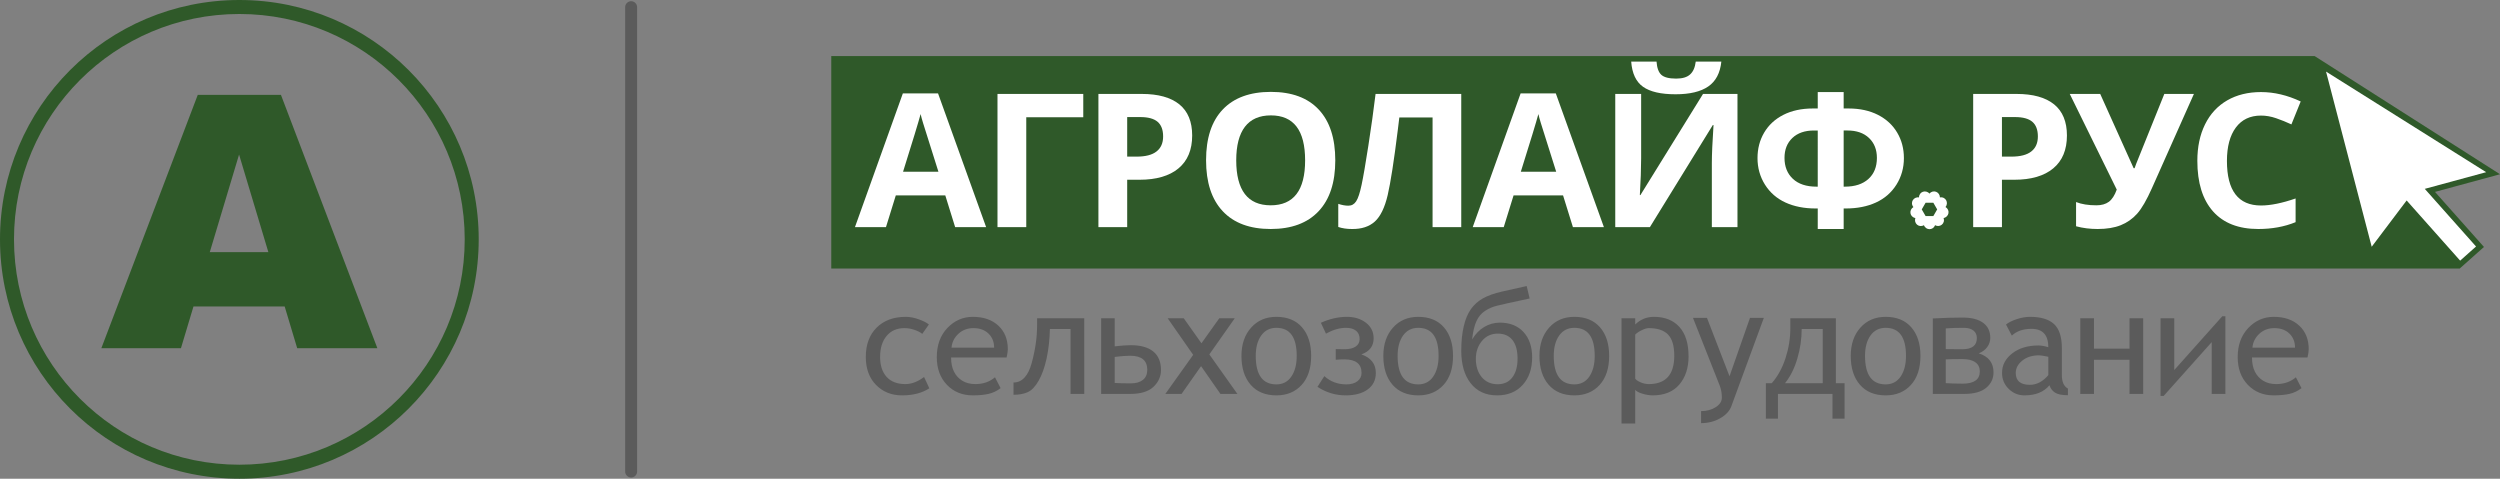
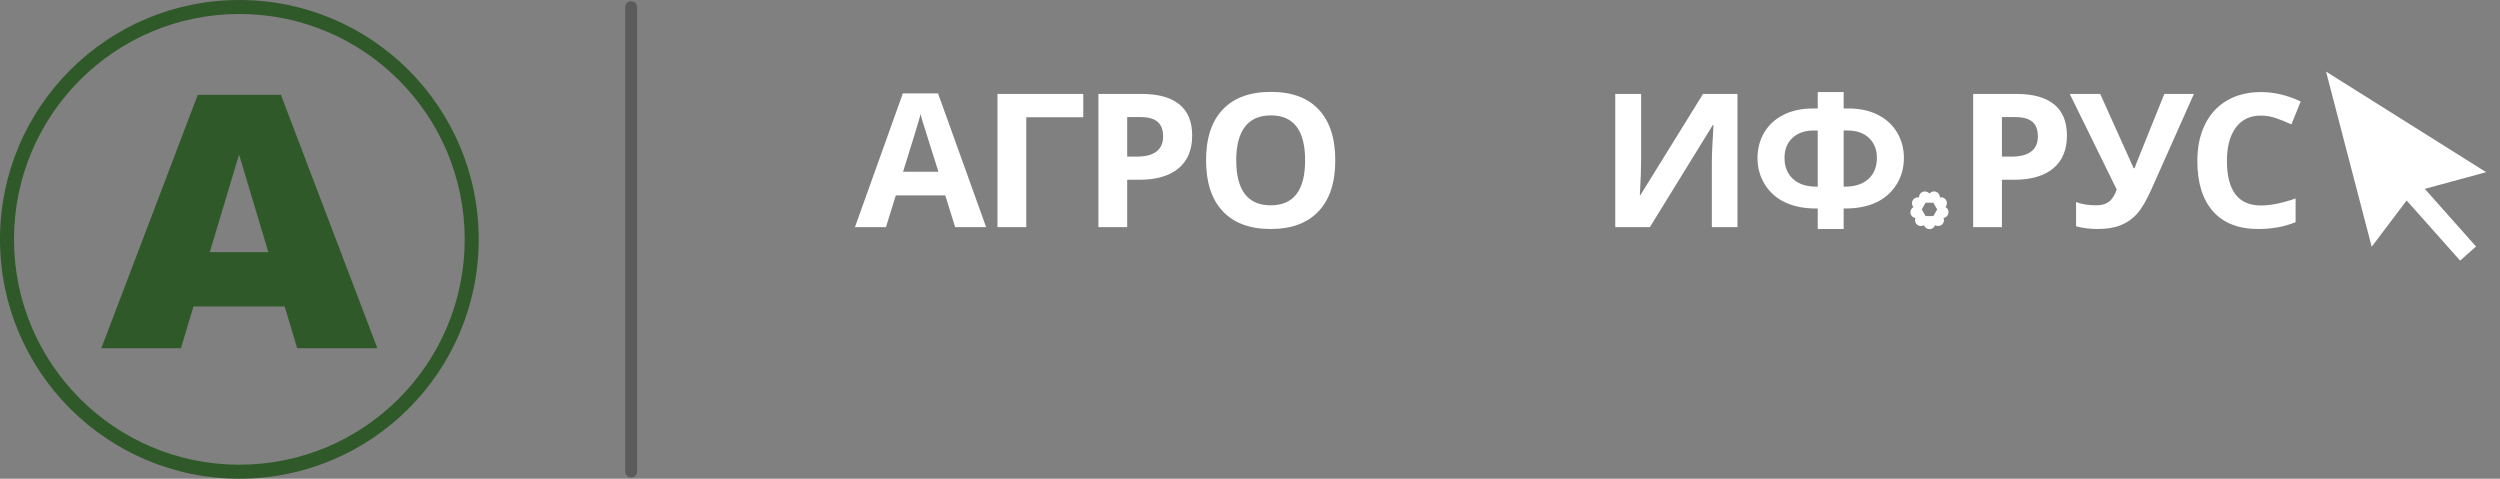
<svg xmlns="http://www.w3.org/2000/svg" version="1.1" id="Слой_1" x="0px" y="0px" viewBox="0 0 1262.16 241.682" style="enable-background:new 0 0 1262.16 241.682;" xml:space="preserve">
  <rect x="0" y="0" width="1262.16" height="241.682" fill="#808080" stroke="none" />
-   <polygon style="fill-rule:evenodd;clip-rule:evenodd;fill:#2F5929;" points="1168.581,28.314 1262.16,87.967 1229.339,96.881   1254.065,124.681 1241.807,135.584 419.674,135.584 419.674,28.314 " />
  <path style="fill:#FFFFFF;" d="M473.775,86.699c-4.591-14.505-7.183-22.714-7.759-24.614c-0.576-1.899-0.991-3.406-1.232-4.505  c-1.04,3.924-3.999,13.626-8.863,29.119H473.775z M482.221,114.672l-4.975-16.012h-24.988l-4.959,16.012h-15.662l24.188-67.531  h17.757l24.284,67.531H482.221z" />
  <polygon style="fill:#FFFFFF;" points="546.903,47.423 546.903,59.197 518.123,59.197 518.123,114.672 503.597,114.672   503.597,47.423 " />
  <path style="fill:#FFFFFF;" d="M601.889,68.395c0,7.237-2.303,12.778-6.911,16.608c-4.607,3.83-11.166,5.745-19.661,5.745h-6.239  v23.923h-14.526V47.423h21.885c8.319,0,14.638,1.758,18.973,5.259C599.73,56.198,601.889,61.441,601.889,68.395 M569.078,79.07  h4.783c4.479,0,7.823-0.863,10.031-2.606c2.224-1.727,3.327-4.254,3.327-7.566c0-3.344-0.928-5.808-2.783-7.409  c-1.856-1.585-4.768-2.386-8.751-2.386h-6.607V79.07z" />
  <path style="fill:#FFFFFF;" d="M624.129,80.969c0,7.519,1.456,13.17,4.351,16.985c2.911,3.799,7.263,5.698,13.038,5.698  c11.599,0,17.39-7.566,17.39-22.683c0-15.148-5.759-22.715-17.293-22.715c-5.791,0-10.143,1.915-13.086,5.73  C625.601,67.799,624.129,73.465,624.129,80.969 M674.137,80.969c0,11.145-2.799,19.7-8.43,25.681  c-5.631,5.981-13.694,8.963-24.189,8.963c-10.494,0-18.557-2.983-24.188-8.963c-5.631-5.981-8.431-14.567-8.431-25.76  c0-11.193,2.816-19.748,8.463-25.65c5.631-5.902,13.726-8.853,24.253-8.853c10.526,0,18.589,2.967,24.156,8.916  C671.354,61.253,674.137,69.808,674.137,80.969z" />
-   <path style="fill:#FFFFFF;" d="M737.731,114.672h-14.478V59.291h-16.782l-0.752,6.169c-1.936,15.666-3.648,26.686-5.119,33.012  c-1.488,6.342-3.647,10.784-6.495,13.374c-2.847,2.574-6.687,3.83-11.534,3.768c-2.624,0-4.927-0.346-6.927-1.021v-11.679  c1.807,0.612,3.52,0.926,5.103,0.926c1.664,0,2.976-0.738,3.936-2.229c0.976-1.491,1.888-4.254,2.736-8.288  c0.864-4.034,2-10.643,3.423-19.826c1.424-9.199,2.64-17.88,3.632-26.074h43.258V114.672z" />
-   <path style="fill:#FFFFFF;" d="M785.663,86.699c-4.591-14.505-7.183-22.714-7.759-24.614c-0.576-1.899-0.992-3.406-1.232-4.505  c-1.04,3.924-3.999,13.626-8.862,29.119H785.663z M794.109,114.672l-4.976-16.012h-24.988l-4.959,16.012h-15.662l24.188-67.531  h17.757l24.284,67.531H794.109z" />
-   <path style="fill:#FFFFFF;" d="M869.045,31.112c-0.592,5.745-2.799,9.921-6.607,12.542c-3.807,2.622-9.31,3.94-16.493,3.94  c-7.407,0-12.878-1.256-16.429-3.783c-3.551-2.512-5.535-6.75-5.983-12.7h12.798c0.224,3.171,1.024,5.384,2.415,6.656  c1.392,1.272,3.888,1.915,7.471,1.915c3.167,0,5.519-0.691,7.055-2.103c1.552-1.397,2.496-3.548,2.848-6.468H869.045z" />
  <path style="fill:#FFFFFF;" d="M815.485,47.423h13.07v32.478l-0.176,8.696l-0.48,9.889h0.288l31.611-51.064h17.389v67.248h-12.942  v-32.29c0-4.333,0.288-10.737,0.848-19.229h-0.368l-31.755,51.519h-17.485V47.423z" />
  <path style="fill:#FFFFFF;" d="M917.713,65.884h-1.92c-4.591,0-8.223,1.256-10.878,3.767c-2.656,2.512-3.983,5.871-3.983,10.062  c0,4.411,1.408,7.927,4.223,10.564c2.816,2.637,6.783,3.956,11.902,3.956h0.656V65.884z M917.713,115.614v-10.361h-1.024  c-5.823,0-10.91-1.005-15.278-3.014c-4.384-2.009-7.823-5.023-10.35-9.026c-2.512-4.019-3.759-8.477-3.759-13.39  c0-4.741,1.104-9.026,3.343-12.841c2.24-3.815,5.455-6.813,9.678-8.979c4.224-2.15,9.199-3.234,14.91-3.234h2.48v-8.288h13.086  v8.288h2.48c5.695,0,10.638,1.083,14.862,3.234c4.223,2.166,7.455,5.164,9.694,8.979c2.256,3.815,3.376,8.1,3.376,12.841  c0,4.913-1.248,9.371-3.76,13.39c-2.527,4.003-5.967,7.017-10.35,9.026c-4.367,2.009-9.454,3.014-15.278,3.014h-1.024v10.361  H917.713z M930.798,94.233h0.656c5.023,0,8.975-1.287,11.838-3.877c2.864-2.59,4.287-6.137,4.287-10.643  c0-4.16-1.328-7.519-3.983-10.046c-2.655-2.527-6.287-3.783-10.878-3.783h-1.92V94.233z" />
  <path style="fill:#FFFFFF;" d="M1141.496,58.349c-5.471,0-9.695,2.009-12.702,6.043c-2.991,4.034-4.495,9.654-4.495,16.859  c0,14.991,5.727,22.495,17.198,22.495c4.799,0,10.638-1.177,17.469-3.548v11.962c-5.615,2.307-11.902,3.454-18.829,3.454  c-9.966,0-17.581-2.967-22.86-8.9c-5.279-5.934-7.919-14.458-7.919-25.556c0-6.985,1.296-13.107,3.887-18.366  c2.592-5.259,6.319-9.293,11.167-12.103c4.863-2.81,10.558-4.207,17.085-4.207c6.655,0,13.326,1.585,20.045,4.741l-4.687,11.585  c-2.56-1.193-5.135-2.229-7.727-3.124C1146.535,58.788,1143.991,58.349,1141.496,58.349 M1107.626,47.423l-21.197,47.579  c-2.656,5.981-5.135,10.266-7.471,12.888c-2.336,2.606-5.087,4.537-8.271,5.808c-3.184,1.271-7.071,1.915-11.63,1.915  c-3.903,0-7.551-0.455-10.927-1.382v-12.228c2.752,1.099,6.175,1.648,10.271,1.648c2.592,0,4.687-0.596,6.287-1.774  c1.6-1.177,2.927-3.234,3.983-6.153l-23.724-48.301h15.374l16.877,37.502h0.48l0.832-2.308l14.174-35.194H1107.626z M1043.52,68.395  c0,7.237-2.303,12.778-6.911,16.608c-4.607,3.83-11.166,5.745-19.661,5.745h-6.239v23.923h-14.526V47.423h21.885  c8.319,0,14.638,1.758,18.973,5.259C1041.361,56.198,1043.52,61.441,1043.52,68.395z M1010.709,79.07h4.783  c4.479,0,7.823-0.863,10.031-2.606c2.223-1.727,3.327-4.254,3.327-7.566c0-3.344-0.928-5.808-2.783-7.409  c-1.856-1.585-4.768-2.386-8.751-2.386h-6.607V79.07z" />
  <path style="fill-rule:evenodd;clip-rule:evenodd;fill:#FFFFFF;" d="M974.118,97.739c1.945-2.228,5.221-0.84,5.289,1.926  c2.922-0.457,4.54,2.712,2.814,4.875c2.532,1.528,1.735,4.996-0.978,5.543c0.957,2.799-1.882,4.942-4.312,3.618  c-1.065,2.759-4.618,2.576-5.629,0c-2.59,1.429-5.194-0.996-4.312-3.618c-2.903-0.57-3.339-4.101-0.978-5.543  c-1.857-2.303,0.078-5.288,2.815-4.875C968.886,96.707,972.287,95.663,974.118,97.739 M972.17,102.35l1.948,0h1.947l0.974,1.687  l0.974,1.687l-0.974,1.687l-0.974,1.687l-1.948,0h-1.947l-0.974-1.687l-0.974-1.687l0.974-1.687L972.17,102.35z" />
-   <path style="fill:#5B5B5B;" d="M1148.248,165.658c-3.026,0-5.568,0.961-7.639,2.896c-2.071,1.935-3.212,4.259-3.435,6.96h21.503  c0-2.896-0.943-5.257-2.828-7.094C1153.952,166.583,1151.422,165.658,1148.248,165.658 M1164.976,180.479h-28.025  c0,2.799,0.484,5.183,1.451,7.13c0.967,1.947,2.369,3.48,4.204,4.611c1.823,1.132,4.03,1.691,6.622,1.691  c3.906,0,7.205-1.144,9.883-3.431l2.84,5.476c-1.823,1.411-3.82,2.373-6.002,2.884c-2.182,0.511-4.873,0.767-8.073,0.767  c-5.283,0-9.623-1.777-13.033-5.33c-3.41-3.553-5.109-8.213-5.109-13.993c0-6.06,1.786-10.963,5.357-14.711  c3.571-3.736,7.862-5.609,12.847-5.609c5.382,0,9.66,1.472,12.859,4.429c3.199,2.957,4.799,6.936,4.799,11.924  C1165.596,177.303,1165.385,178.702,1164.976,180.479z M1123.52,198.877h-6.919V172.74l-24.256,27.159h-1.562v-39.205h6.919v26.137  l24.256-27.159h1.562V198.877z M1082.026,198.877h-6.919v-17.23h-17.932v17.23h-6.919v-38.183h6.919v15.332h17.932v-15.332h6.919  V198.877z M1034.121,180.114c-2.468-0.487-4.005-0.73-4.613-0.73c-3.485,0-6.324,0.888-8.532,2.677  c-2.195,1.777-3.298,3.857-3.298,6.23c0,3.991,2.381,5.987,7.155,5.987c3.41,0,6.51-1.63,9.288-4.891V180.114z M1034.704,194.496  c-2.815,3.407-7.031,5.111-12.649,5.111c-3.075,0-5.729-1.095-7.949-3.285c-2.232-2.19-3.348-4.879-3.348-8.092  c0-3.882,1.711-7.155,5.146-9.82c3.422-2.665,7.825-3.991,13.207-3.991c1.476,0,3.15,0.292,5.01,0.876  c0-6.181-2.827-9.272-8.482-9.272c-4.229,0-7.54,1.144-9.933,3.431l-2.939-5.622c1.166-0.973,2.927-1.862,5.283-2.665  c2.368-0.803,4.65-1.204,6.857-1.204c5.469,0,9.524,1.229,12.141,3.675c2.616,2.446,3.919,6.51,3.919,12.18v13.652  c0,3.359,1.017,5.585,3.05,6.704v3.359c-3.001,0-5.183-0.438-6.535-1.326C1036.143,197.331,1035.213,196.09,1034.704,194.496z   M982.348,193.438c2.74,0.17,5.568,0.256,8.507,0.256c5.791,0,8.68-2.069,8.68-6.194c0-1.983-0.756-3.516-2.257-4.6  c-1.501-1.083-3.695-1.618-6.572-1.618c-3.708,0-6.498,0.049-8.358,0.146V193.438z M982.348,176.244  c0.384,0.049,3.162,0.073,8.333,0.073c4.911,0,7.366-1.874,7.366-5.634c0-1.618-0.57-2.884-1.724-3.796  c-1.141-0.913-2.765-1.375-4.836-1.375c-3.993,0-7.031,0.097-9.139,0.292V176.244z M999.014,178.398  c4.961,1.57,7.441,4.77,7.441,9.613c0,3.139-1.24,5.731-3.708,7.788c-2.468,2.056-6.175,3.078-11.111,3.078H975.8v-38.11  c5.468-0.292,10.528-0.438,15.178-0.438c4.39,0,7.788,0.876,10.206,2.628c2.418,1.752,3.633,4.295,3.633,7.654  c0,1.691-0.521,3.237-1.562,4.648C1002.213,176.658,1000.8,177.704,999.014,178.398z M952.002,194.058  c3.236,0,5.766-1.314,7.564-3.955c1.798-2.64,2.703-6.12,2.703-10.44c0-9.43-3.422-14.151-10.267-14.151  c-3.249,0-5.791,1.278-7.639,3.845c-1.848,2.567-2.778,5.999-2.778,10.306C941.586,189.264,945.058,194.058,952.002,194.058z   M952.002,159.964c5.568,0,9.896,1.764,12.958,5.293c3.063,3.529,4.601,8.335,4.601,14.419c0,6.254-1.6,11.134-4.799,14.65  c-3.199,3.516-7.453,5.281-12.76,5.281c-5.555,0-9.883-1.789-12.983-5.354c-3.1-3.565-4.65-8.42-4.65-14.577  c0-5.865,1.625-10.623,4.874-14.261C942.491,161.777,946.744,159.964,952.002,159.964z M920.243,193.474v-27.378h-10.64  c0,5.013-0.731,9.99-2.195,14.942c-1.463,4.94-3.534,9.09-6.225,12.436H920.243z M931.255,211.361h-6.101v-12.484h-27.529v12.484  h-6.101v-17.887h2.976c3.001-3.443,5.32-7.666,6.944-12.643c1.625-4.989,2.43-10.039,2.43-15.186v-4.952h22.991v32.781h4.39V211.361  z M874.075,205.143c-0.893,2.397-2.777,4.417-5.63,6.035c-2.864,1.63-6.076,2.446-9.635,2.446v-6.06  c2.827,0,5.283-0.657,7.366-1.983c2.083-1.314,3.125-2.92,3.125-4.831c0-2.251-0.372-4.32-1.128-6.194l-13.455-34.082h7.068  l11.384,29.495l10.342-29.495h6.994L874.075,205.143z M825.562,168.931v22.267c0.533,0.693,1.476,1.314,2.84,1.874  c1.352,0.56,2.691,0.84,4.006,0.84c8.581,0,12.872-4.77,12.872-14.322c0-4.94-1.042-8.493-3.125-10.671  c-2.083-2.178-5.345-3.261-9.747-3.261c-0.955,0-2.158,0.353-3.609,1.071C827.348,167.435,826.269,168.177,825.562,168.931z   M825.562,196.796v17.047h-6.919v-53.15h6.919v3.139c2.617-2.579,5.766-3.869,9.449-3.869c5.506,0,9.797,1.703,12.872,5.111  c3.075,3.419,4.613,8.359,4.613,14.857c0,5.841-1.563,10.586-4.675,14.225c-3.113,3.638-7.589,5.451-13.43,5.451  c-1.6,0-3.336-0.28-5.208-0.852C827.298,198.183,826.095,197.526,825.562,196.796z M794.845,194.058  c3.236,0,5.766-1.314,7.564-3.955c1.798-2.64,2.703-6.12,2.703-10.44c0-9.43-3.422-14.151-10.267-14.151  c-3.249,0-5.791,1.278-7.639,3.845c-1.848,2.567-2.777,5.999-2.777,10.306C784.429,189.264,787.901,194.058,794.845,194.058z   M794.845,159.964c5.568,0,9.896,1.764,12.958,5.293c3.063,3.529,4.601,8.335,4.601,14.419c0,6.254-1.6,11.134-4.799,14.65  c-3.199,3.516-7.453,5.281-12.76,5.281c-5.556,0-9.883-1.789-12.984-5.354c-3.1-3.565-4.65-8.42-4.65-14.577  c0-5.865,1.624-10.623,4.873-14.261C785.333,161.777,789.587,159.964,794.845,159.964z M756.129,193.985  c3.224,0,5.704-1.168,7.428-3.492c1.736-2.324,2.604-5.451,2.604-9.369c0-4.137-0.856-7.289-2.567-9.443  c-1.711-2.166-4.179-3.249-7.403-3.249c-3.286,0-5.964,1.241-8.011,3.711c-2.046,2.47-3.075,5.463-3.075,8.98  c0,3.796,0.992,6.887,2.976,9.284C750.078,192.793,752.756,193.985,756.129,193.985z M743.22,171.365  c1.65-2.75,3.683-4.855,6.126-6.303c2.43-1.448,5.059-2.178,7.862-2.178c5.072,0,9.052,1.582,11.954,4.745  c2.914,3.164,4.365,7.423,4.365,12.801c0,5.719-1.587,10.355-4.762,13.884c-3.175,3.529-7.49,5.293-12.971,5.293  c-5.667,0-10.094-2.032-13.281-6.084c-3.187-4.052-4.774-9.528-4.774-16.451c0-4.612,0.409-8.7,1.24-12.266  c0.818-3.565,2.021-6.461,3.596-8.7c1.575-2.227,3.596-4.052,6.064-5.451c2.48-1.399,5.692-2.555,9.672-3.456l12.462-2.787  l1.488,6.279c-9.04,1.922-14.608,3.164-16.716,3.711c-2.109,0.548-4.068,1.412-5.878,2.604c-1.798,1.18-3.224,2.884-4.254,5.111  C744.386,164.344,743.654,167.422,743.22,171.365z M716.025,194.058c3.236,0,5.766-1.314,7.564-3.955  c1.798-2.64,2.703-6.12,2.703-10.44c0-9.43-3.422-14.151-10.267-14.151c-3.249,0-5.791,1.278-7.639,3.845  c-1.848,2.567-2.778,5.999-2.778,10.306C705.608,189.264,709.08,194.058,716.025,194.058z M716.025,159.964  c5.568,0,9.896,1.764,12.958,5.293c3.063,3.529,4.601,8.335,4.601,14.419c0,6.254-1.6,11.134-4.799,14.65  c-3.199,3.516-7.453,5.281-12.76,5.281c-5.556,0-9.883-1.789-12.984-5.354c-3.1-3.565-4.65-8.42-4.65-14.577  c0-5.865,1.625-10.623,4.874-14.261C706.513,161.777,710.767,159.964,716.025,159.964z M687.341,178.909  c4.849,1.74,7.267,4.867,7.267,9.369c0,3.541-1.364,6.327-4.092,8.323c-2.715,2.008-6.423,3.006-11.098,3.006  c-5.158,0-9.908-1.436-14.273-4.308l3.46-5.403c3.075,2.774,6.783,4.161,11.124,4.161c2.344,0,4.216-0.535,5.592-1.594  c1.376-1.059,2.071-2.446,2.071-4.186c0-4.563-2.902-6.851-8.705-6.851c-1.649,0-3.088,0.073-4.315,0.219v-5.402  c0.434,0.049,1.947,0.073,4.539,0.073c2.369,0,4.216-0.462,5.531-1.375c1.327-0.913,1.984-2.178,1.984-3.796  c0-1.777-0.595-3.164-1.798-4.149c-1.19-0.986-2.865-1.484-5.022-1.484c-3.261,0-6.647,0.973-10.181,2.92l-2.567-5.476  c4.451-1.995,8.829-2.993,13.12-2.993c3.832,0,7.031,0.986,9.623,2.969c2.592,1.983,3.894,4.612,3.894,7.909  C693.492,174.748,691.445,177.437,687.341,178.909z M644.397,194.058c3.236,0,5.766-1.314,7.564-3.955  c1.798-2.64,2.703-6.12,2.703-10.44c0-9.43-3.422-14.151-10.267-14.151c-3.249,0-5.791,1.278-7.639,3.845  c-1.848,2.567-2.778,5.999-2.778,10.306C633.98,189.264,637.452,194.058,644.397,194.058z M644.397,159.964  c5.568,0,9.896,1.764,12.958,5.293c3.063,3.529,4.601,8.335,4.601,14.419c0,6.254-1.6,11.134-4.799,14.65  c-3.199,3.516-7.453,5.281-12.76,5.281c-5.555,0-9.883-1.789-12.984-5.354c-3.1-3.565-4.65-8.42-4.65-14.577  c0-5.865,1.624-10.623,4.873-14.261C634.885,161.777,639.139,159.964,644.397,159.964z M624.715,198.877h-8.556l-9.784-14.018  l-9.859,14.018h-8.184l14.062-19.724l-12.872-18.459h8.11l8.941,12.606l8.99-12.606h7.812l-12.822,18.228L624.715,198.877z   M562.773,193.328c1.699,0.146,4.427,0.219,8.184,0.219c2.567,0,4.589-0.584,6.064-1.764c1.463-1.18,2.195-2.872,2.195-5.086  c0-4.733-2.877-7.094-8.618-7.094c-1.996,0-4.601,0.195-7.825,0.584V193.328z M562.773,174.857c3.323-0.39,6.014-0.584,8.098-0.584  c4.973,0,8.755,1.058,11.359,3.176c2.604,2.117,3.906,5.244,3.906,9.382c0,3.225-1.252,6.047-3.77,8.445  c-2.517,2.397-6.424,3.602-11.693,3.602h-14.745v-38.183h6.845V174.857z M547.396,198.877h-6.92v-32.781H530.06  c-0.124,5.366-0.682,10.331-1.674,14.882c-0.992,4.551-2.331,8.298-4.03,11.267c-1.698,2.957-3.534,4.867-5.518,5.755  c-1.984,0.876-4.365,1.314-7.155,1.314v-6.206c4.328,0,7.403-3.298,9.201-9.893c1.798-6.595,2.703-12.922,2.703-18.958v-3.565  h23.809V198.877z M491.467,165.658c-3.026,0-5.568,0.961-7.639,2.896c-2.071,1.935-3.212,4.259-3.435,6.96h21.503  c0-2.896-0.942-5.257-2.827-7.094C497.172,166.583,494.642,165.658,491.467,165.658z M508.196,180.479h-28.025  c0,2.799,0.484,5.183,1.451,7.13c0.967,1.947,2.369,3.48,4.204,4.611c1.823,1.132,4.03,1.691,6.622,1.691  c3.906,0,7.205-1.144,9.883-3.431l2.84,5.476c-1.823,1.411-3.82,2.373-6.002,2.884c-2.182,0.511-4.873,0.767-8.073,0.767  c-5.283,0-9.623-1.777-13.033-5.33c-3.41-3.553-5.109-8.213-5.109-13.993c0-6.06,1.786-10.963,5.357-14.711  c3.571-3.736,7.862-5.609,12.847-5.609c5.382,0,9.66,1.472,12.859,4.429c3.199,2.957,4.799,6.936,4.799,11.924  C508.816,177.303,508.605,178.702,508.196,180.479z M468.959,163.833l-3.348,4.745c-0.843-0.742-2.12-1.411-3.832-2.008  c-1.699-0.608-3.422-0.913-5.171-0.913c-3.782,0-6.771,1.302-8.965,3.918c-2.207,2.616-3.311,6.157-3.311,10.623  c0,4.319,1.104,7.69,3.311,10.099c2.195,2.409,5.357,3.614,9.474,3.614c3.1,0,6.238-1.193,9.412-3.577l2.653,5.695  c-3.608,2.385-8.209,3.578-13.777,3.578c-5.283,0-9.66-1.752-13.108-5.257c-3.459-3.505-5.183-8.214-5.183-14.139  c0-6.254,1.823-11.182,5.469-14.808c3.646-3.626,8.556-5.439,14.707-5.439c2.108,0,4.328,0.426,6.647,1.278  C466.268,162.093,467.943,162.957,468.959,163.833z" />
  <path style="fill-rule:evenodd;clip-rule:evenodd;fill:#2F5929;" d="M105.915,127.283l14.784-49.258l14.784,49.258H105.915z   M51.163,175.804h40.189l6.325-21.074h46.044l6.325,21.074h40.472L141.833,47.885c-13.995,0-27.99,0-41.985,0L51.163,175.804z   M120.841,7.065c62.837,0,113.776,50.939,113.776,113.776c0,62.837-50.939,113.776-113.776,113.776  c-62.837,0-113.776-50.939-113.776-113.776C7.065,58.004,58.004,7.065,120.841,7.065z M120.841,0  c66.739,0,120.841,54.102,120.841,120.841S187.58,241.682,120.841,241.682S0,187.58,0,120.841S54.102,0,120.841,0z" />
  <path style="fill-rule:evenodd;clip-rule:evenodd;fill:#5B5B5B;" d="M318.637,0.605L318.637,0.605c1.66,0,3.018,1.358,3.018,3.018  v234.437c0,1.66-1.358,3.018-3.018,3.018c-1.66,0-3.018-1.358-3.018-3.018V3.623C315.619,1.963,316.977,0.605,318.637,0.605" />
  <polygon style="fill-rule:evenodd;clip-rule:evenodd;fill:#FFFFFF;" points="1250.063,124.447 1224.179,95.345 1255.175,86.927   1174.328,36.142 1197.385,124.578 1215.024,101.206 1242.041,131.582 " />
</svg>